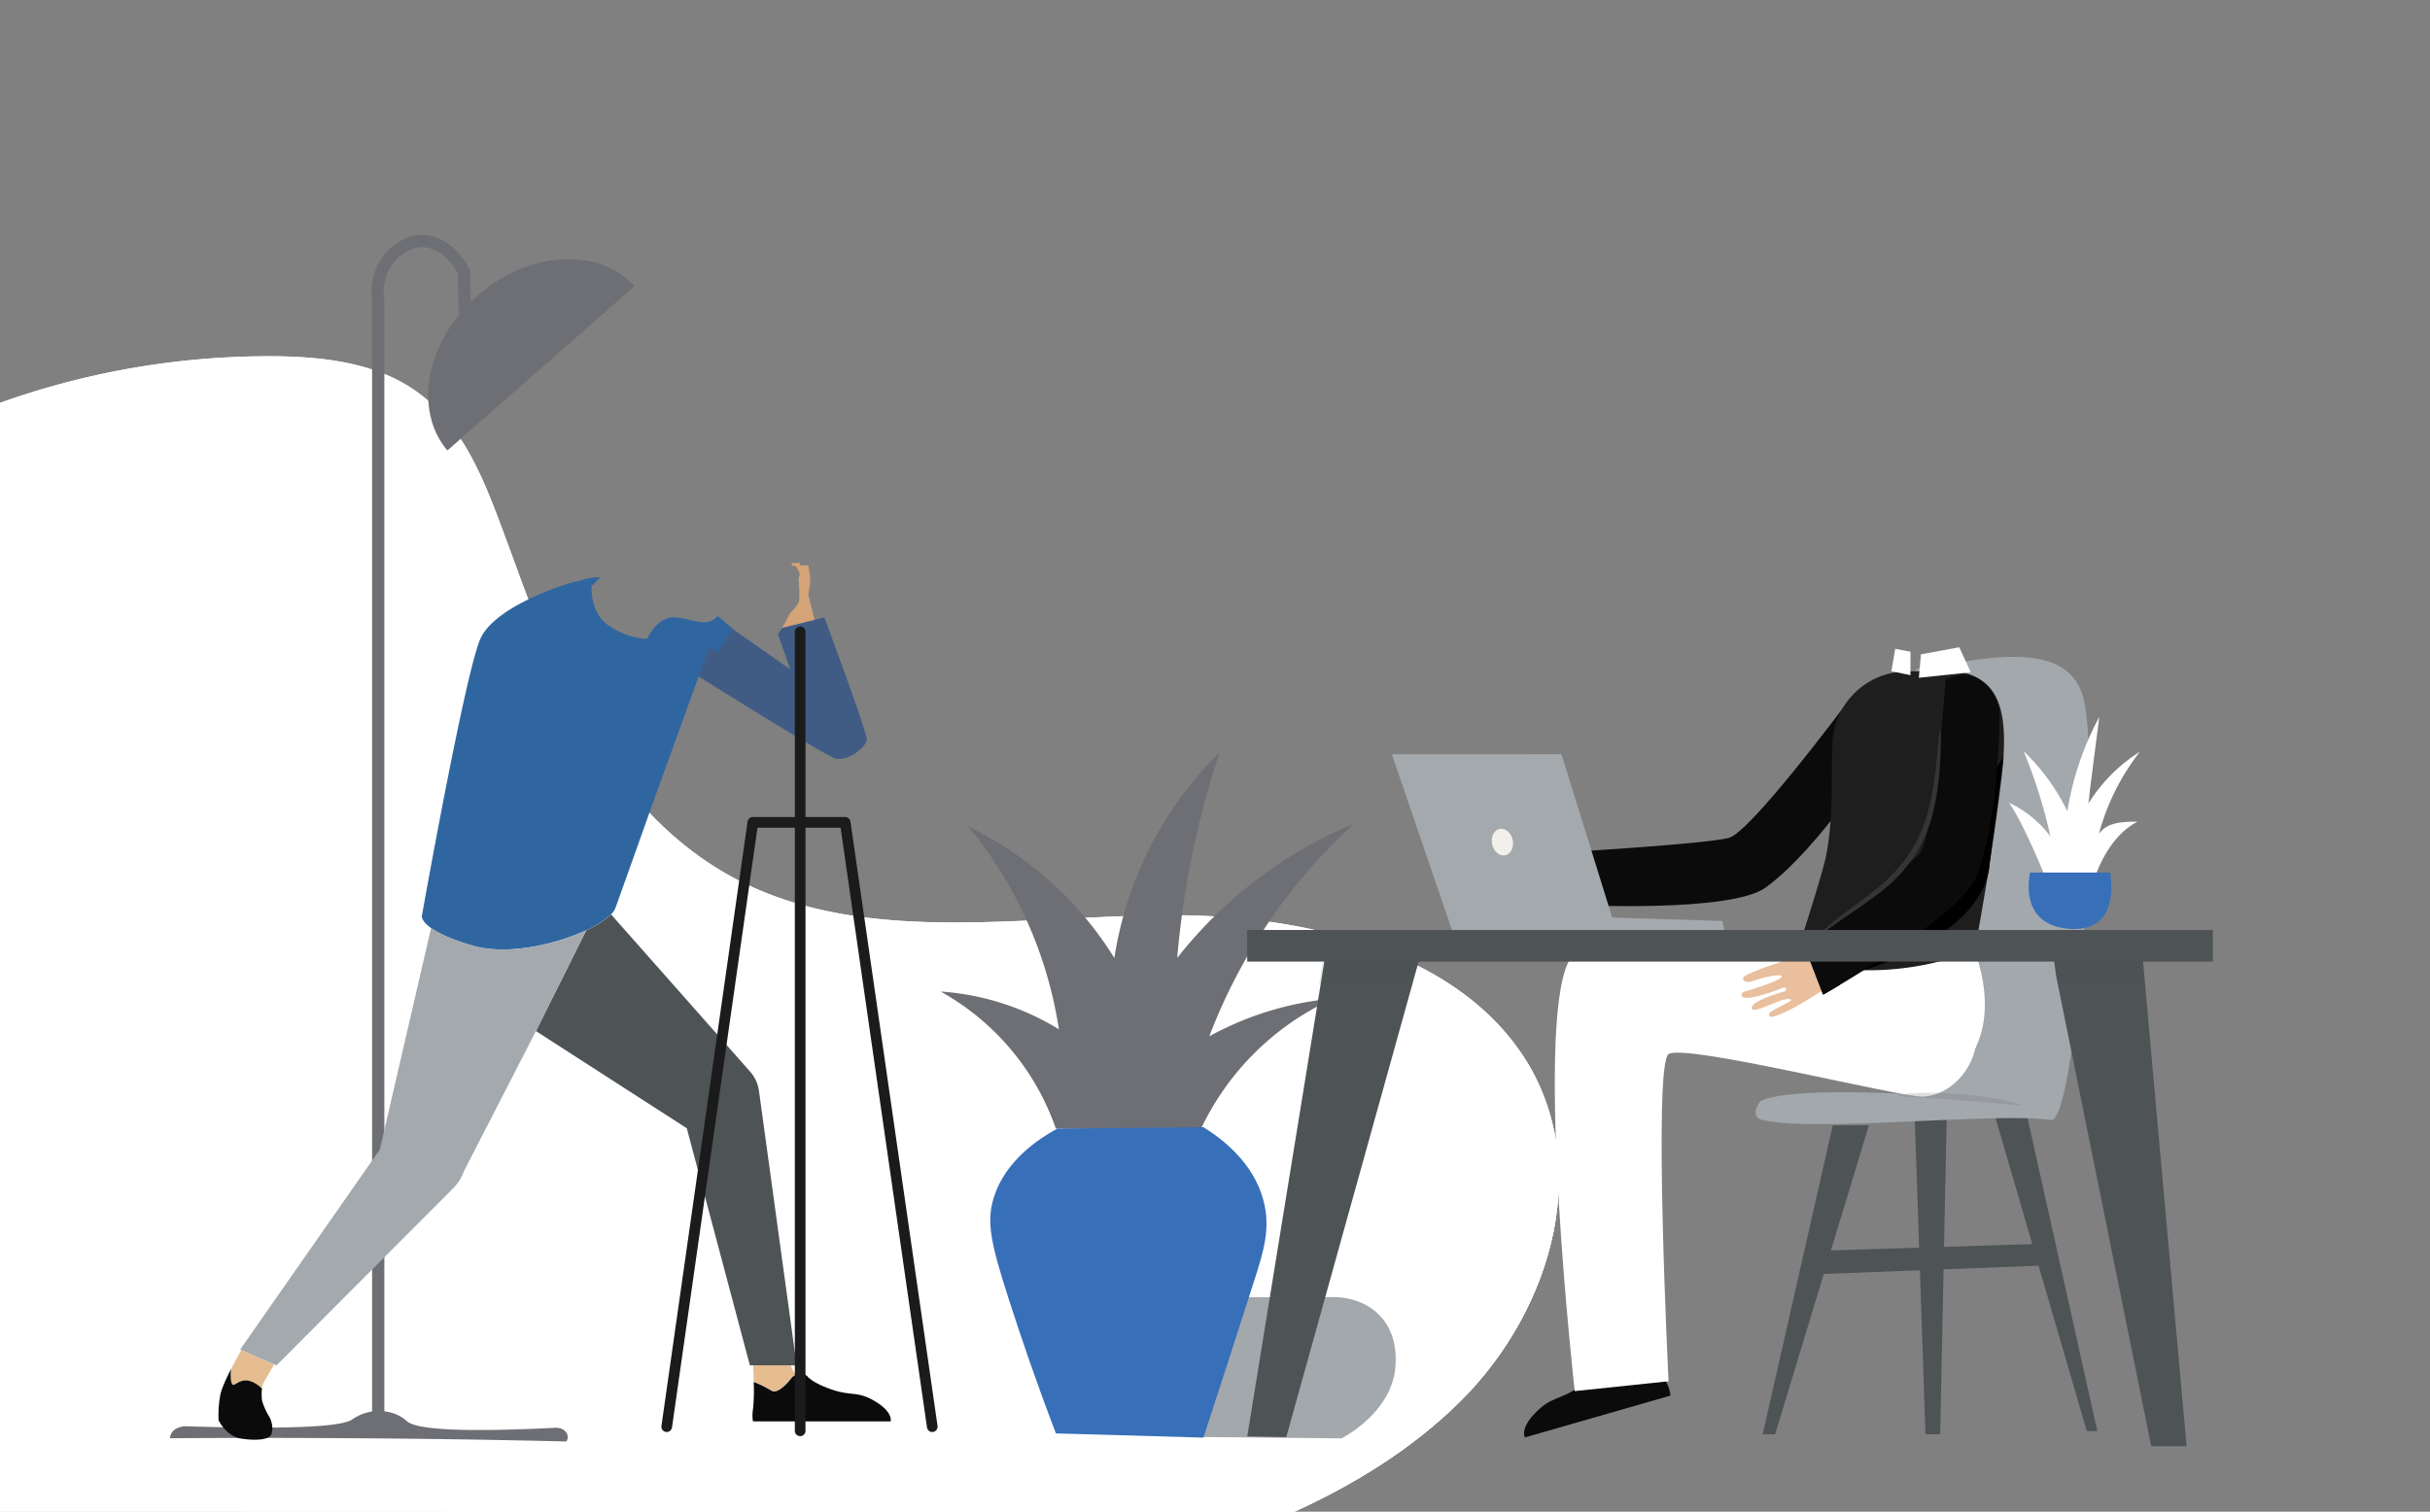
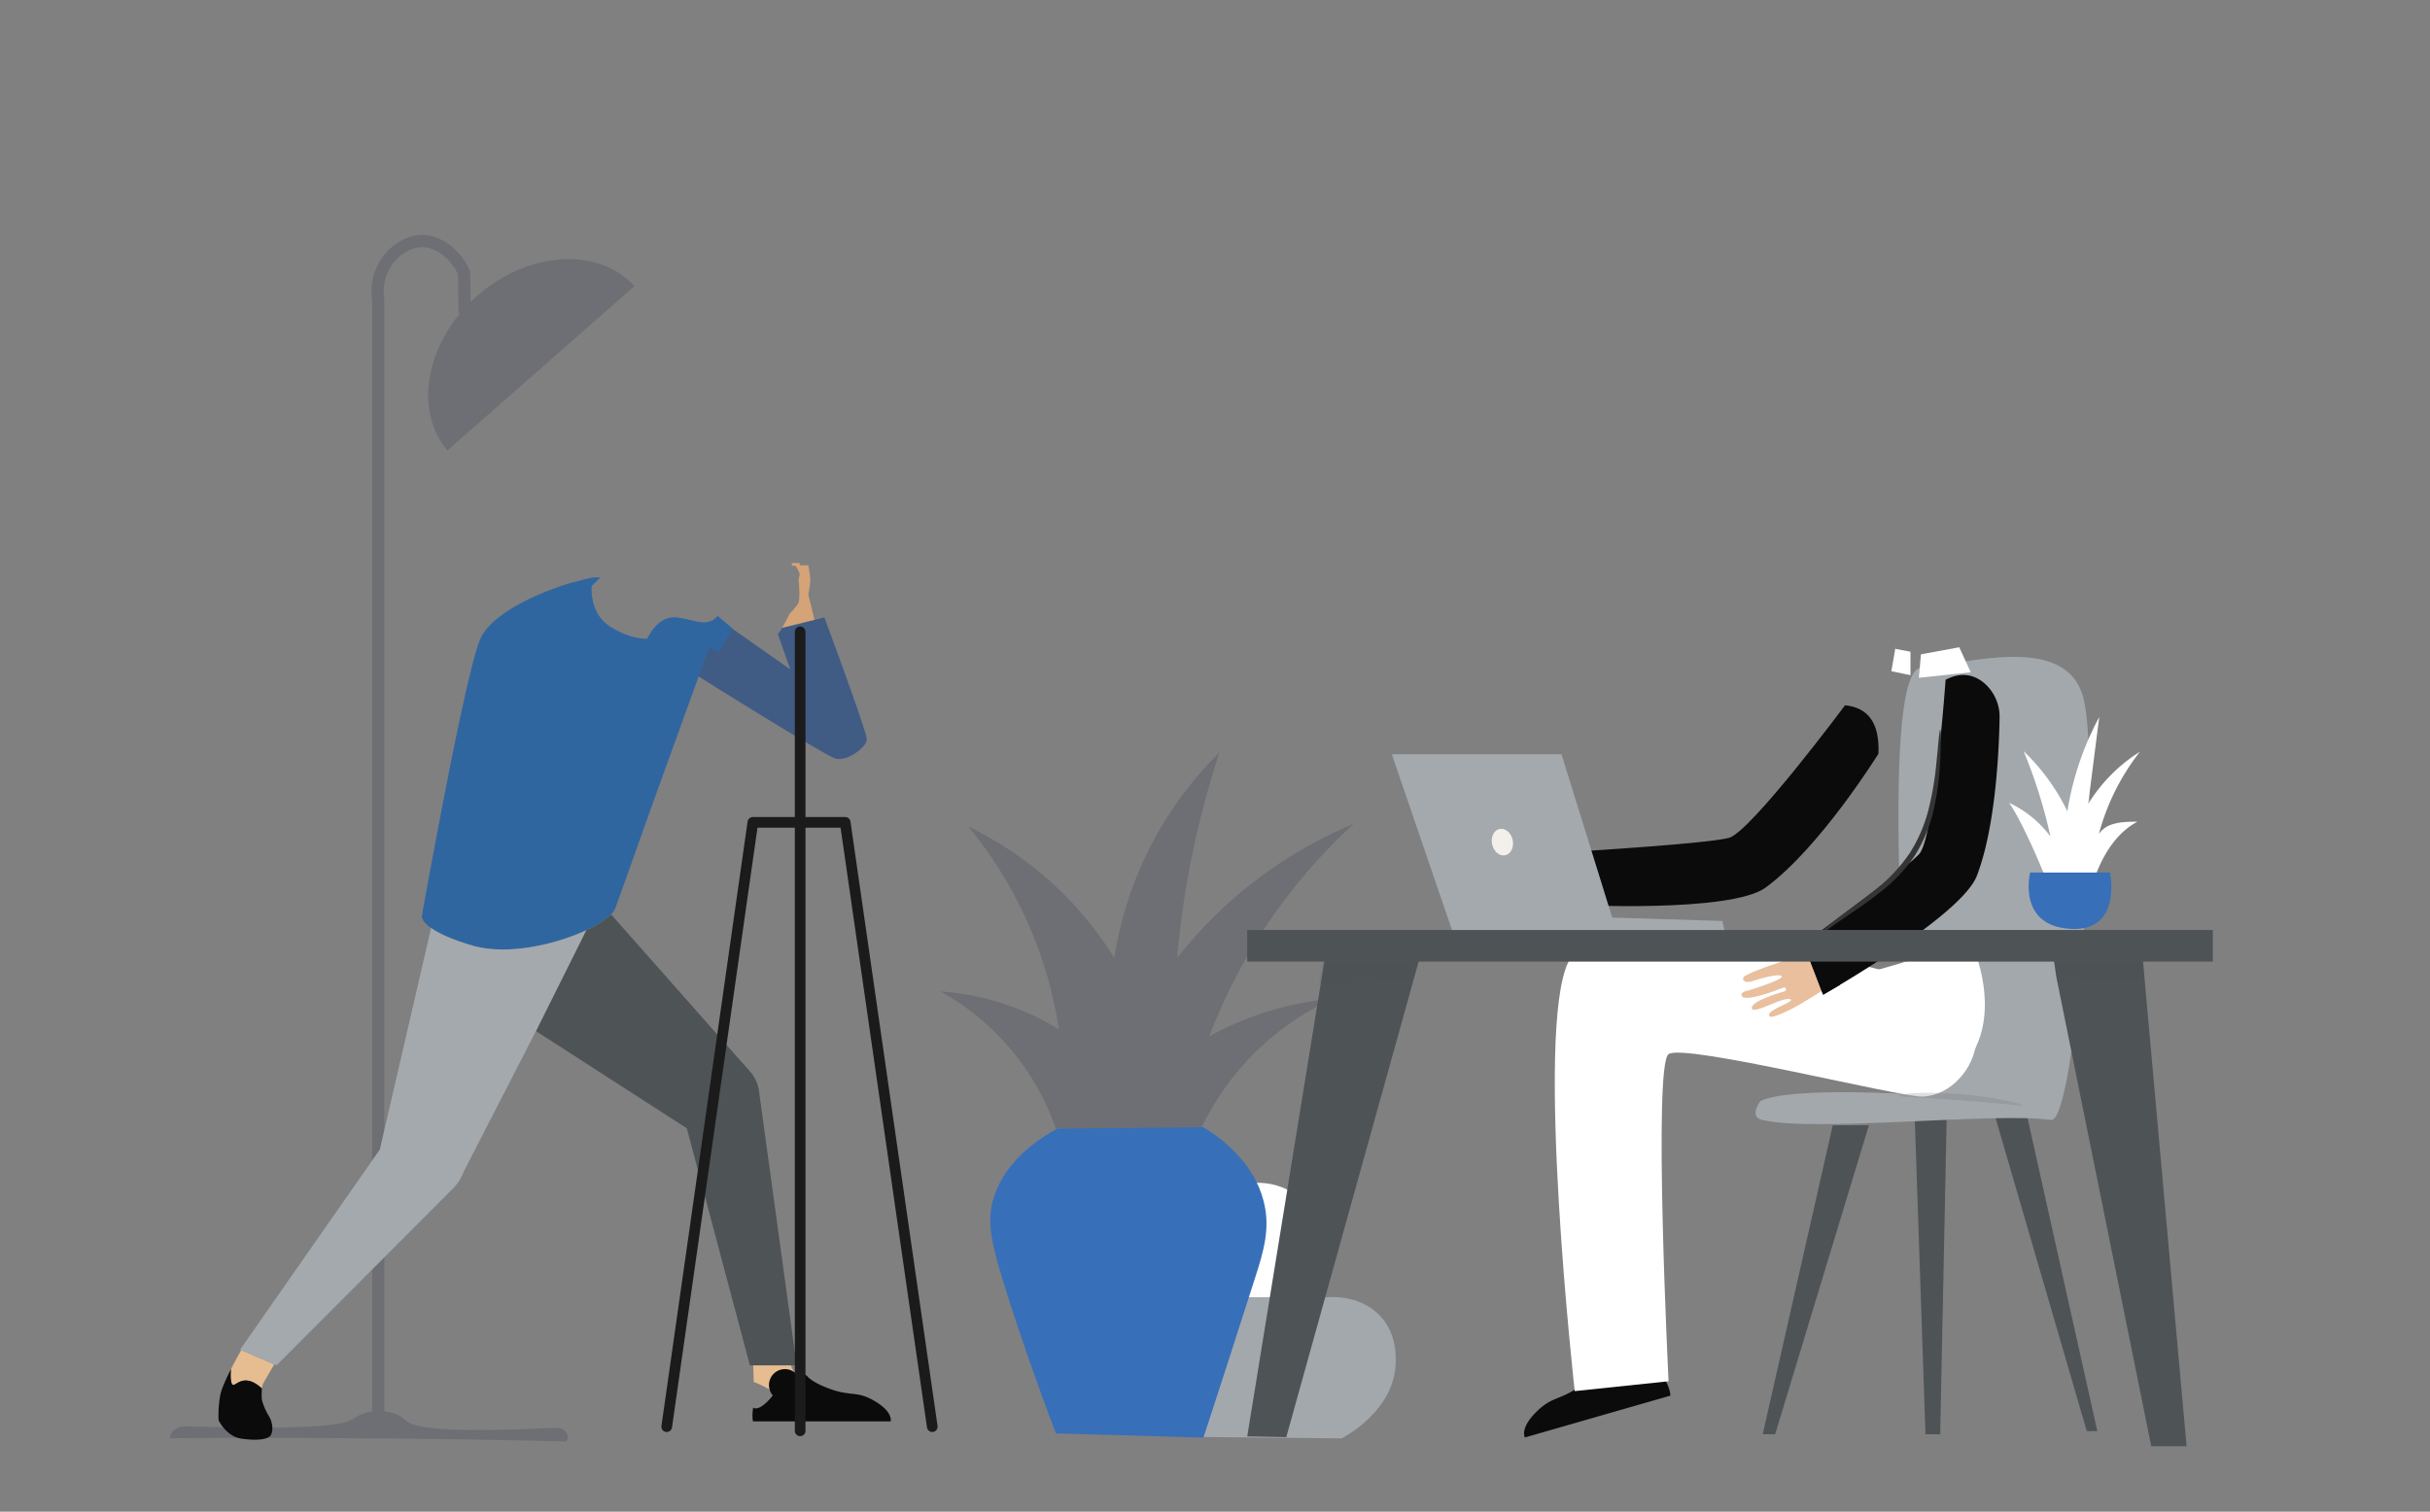
<svg xmlns="http://www.w3.org/2000/svg" id="Objects" viewBox="0 0 888.68 553">
  <rect x="0" y="0" width="888.68" height="553" fill="#808080" stroke="none" />
  <defs>
    <style>.cls-1,.cls-10,.cls-24{fill:none;}.cls-2,.cls-5{fill:#fff;}.cls-3{clip-path:url(#clip-path);}.cls-4{clip-path:url(#clip-path-2);}.cls-5{opacity:0.8;}.cls-6{fill:#0b0b0c;}.cls-7{fill:#a3a8ac;}.cls-8{fill:#6e6f74;}.cls-9{fill:#376fb9;}.cls-10{stroke:#6e6f74;stroke-miterlimit:10;stroke-width:4.48px;}.cls-11,.cls-17{fill:#4e5356;}.cls-12{fill:#f6ba99;}.cls-13{fill:#1e1e1e;}.cls-14{fill:#e9bf9d;}.cls-15{opacity:0.23;}.cls-16{fill:#353535;}.cls-17{opacity:0.15;}.cls-18{fill:#a4a9ad;}.cls-19{fill:#f3f0eb;}.cls-20{fill:#e6bd91;}.cls-21{fill:#405c84;}.cls-22{fill:#3066a0;}.cls-23{fill:#d4a378;}.cls-24{stroke:#1c1b1b;stroke-linecap:round;stroke-linejoin:round;stroke-width:3.9px;}</style>
    <clipPath id="clip-path">
-       <path id="_Clipping_Path_" data-name="&lt;Clipping Path&gt;" class="cls-1" d="M127.63,32H10C3.09,32-2.5,37.06-2.5,43.3V546.77c0,6.24,5.59,11.29,12.5,11.29H916.61c6.91,0,12.51-5,12.51-11.29V43.3c0-6.24-5.6-11.3-12.51-11.3Z" />
-     </clipPath>
+       </clipPath>
    <clipPath id="clip-path-2">
      <path id="_Clipping_Path_2" data-name="&lt;Clipping Path&gt;" class="cls-2" d="M98.91,130.32c17.68.05,36.24,2,50.75,11.11C166.86,152.26,175.21,171.1,182,189c9.53,25.22,17.83,51,31.12,74.77s32.18,45.9,58,58.8c47,23.5,104.78,12.12,158.53,12.23,47.93.1,100.66,13.05,126.19,49.69,27.44,39.36,12.69,94-22,128.32S449,565.19,399.64,578.32A1014.33,1014.33,0,0,1,81.06,610.49c-54-3.17-111.3-12.16-151.13-45.3-46.73-38.86-58.1-101.46-56.69-158.83A503.28,503.28,0,0,1-94.25,241c6.9-18.29,13.49-44.21,28.41-58.86,16.64-16.34,44.61-27.27,67-35.18A292.27,292.27,0,0,1,98.91,130.32Z" />
    </clipPath>
  </defs>
  <title>Иллюстрации для продакшена</title>
  <g id="_Clip_Group_" data-name="&lt;Clip Group&gt;">
    <g class="cls-3">
      <g id="_Clip_Group_2" data-name="&lt;Clip Group&gt;">
        <path id="_Clipping_Path_3" data-name="&lt;Clipping Path&gt;" class="cls-2" d="M98.91,130.32c17.68.05,36.24,2,50.75,11.11C166.86,152.26,175.21,171.1,182,189c9.53,25.22,17.83,51,31.12,74.77s32.18,45.9,58,58.8c47,23.5,104.78,12.12,158.53,12.23,47.93.1,100.66,13.05,126.19,49.69,27.44,39.36,12.69,94-22,128.32S449,565.19,399.64,578.32A1014.33,1014.33,0,0,1,81.06,610.49c-54-3.17-111.3-12.16-151.13-45.3-46.73-38.86-58.1-101.46-56.69-158.83A503.28,503.28,0,0,1-94.25,241c6.9-18.29,13.49-44.21,28.41-58.86,16.64-16.34,44.61-27.27,67-35.18A292.27,292.27,0,0,1,98.91,130.32Z" />
        <g class="cls-4">
          <path id="_Path_" data-name="&lt;Path&gt;" class="cls-2" d="M98.91,130.32c17.68.05,36.24,2,50.75,11.11C166.86,152.26,175.21,171.1,182,189c9.53,25.22,17.83,51,31.12,74.77s32.18,45.9,58,58.8c47,23.5,104.78,12.12,158.53,12.23,47.93.1,100.66,13.05,126.19,49.69,27.44,39.36,12.69,94-22,128.32S449,565.19,399.64,578.32A1014.33,1014.33,0,0,1,81.06,610.49c-54-3.17-111.3-12.16-151.13-45.3-46.73-38.86-58.1-101.46-56.69-158.83A503.28,503.28,0,0,1-94.25,241c6.9-18.29,13.49-44.21,28.41-58.86,16.64-16.34,44.61-27.27,67-35.18A292.27,292.27,0,0,1,98.91,130.32Z" />
          <path id="_Path_2" data-name="&lt;Path&gt;" class="cls-5" d="M61.68,584.62c23.84-24.7,42.5-53.31,67.58-77,55.51-52.39,142.26-76,220.55-59.94,37.6,7.69,73.9,23.86,112.42,22.44,37.45-1.38,71.54-19.25,108-26.9,53.32-11.17,109.29-.09,161.07,15.92s102,37,155.73,46.55c22.1,3.92,49.37,9.47,54.95,29.19,5.2,18.38-13.28,35-31.3,44.79C833.56,621.41,737.92,618.45,648,618.86,518.8,619.44,389.9,629.57,261.45,642c-59.46,5.77-119,12.05-178.86,11.49q-28.94-.27-57.78-2.67C14.28,650-6.92,652.25-4.57,638c2-12.25,17.94-16.48,27.68-22.27C37.57,607.2,50.34,596.37,61.68,584.62Z" />
          <path id="_Path_3" data-name="&lt;Path&gt;" class="cls-5" d="M224,507.71c38.15-15.07,82-9.88,123-16.83,77.19-13.1,140.47-68.64,218.5-76.75,48.15-5,96.85,9,138.65,31.21s77.77,52.13,113.37,81.84C830.46,538,844.61,552.25,840,567.6c-4.46,15-23.91,21.12-40.69,24.45C683.5,615,563.4,615.31,447.17,636.57c-57.26,10.47-113.29,26-170.66,35.9s-117.08,14.15-173.92,2c-11-2.36-22.65-5.79-29.51-13.93-4.45-5.27-5.94-13.54-2.68-19.62,3.16-5.89,9.74-7.08,15.42-10.54,13-7.91,24.11-18.83,34.32-29.43,20.8-21.62,38.32-45.81,61-65.94C193.68,523.83,207.84,514.1,224,507.71Z" />
          <path id="_Path_4" data-name="&lt;Path&gt;" class="cls-5" d="M345,516.93c44.45-1.62,88,11.53,132.44,13.45,54.63,2.37,110.51-12.18,163.42.36,35.59,8.44,67.44,28.75,104,32.53,11.33,1.18,26.76,4.15,26.42,14.45-.3,9.06-13.13,12.44-23.12,13.28L314.76,627.27c-40.45,3.38-81.1,6.77-121.64,4.44S111.8,621.07,76.78,602.48c-6.71-3.55,3.28-17.86,7.51-19.88,6.17-2.93,16.24-1.33,23-1.92,19.88-1.74,39.31-6.28,58.19-12,38.57-11.75,75-28.58,113.67-40C300.5,522.36,322.55,517.75,345,516.93Z" />
        </g>
      </g>
    </g>
  </g>
  <path class="cls-6" d="M589,498.34a7.57,7.57,0,0,0-3.7,1.45s-.75,2.78-8,7.69-9.86,3.32-15.73,9.3-3.88,9.06-3.88,9.06l53.13-15.28c.15-.05,0-2.11-1.45-5a75.58,75.58,0,0,1-2.91-9.38,46.88,46.88,0,0,0-6,5.2c-1.63,1.76-6-.3-8.86-2.31A4.13,4.13,0,0,0,589,498.34Z" />
  <path class="cls-2" d="M460.08,432.7h0c12.82,0,23.28,9.93,23.28,22.31v40.92c0,12.38-10.46,22.3-23.28,22.3h0c-12.92,0-23.28-10-23.28-22.3h0V455C436.8,442.63,447.16,432.7,460.08,432.7Z" />
  <g id="Layer_169" data-name="Layer 169">
    <path class="cls-7" d="M455.39,474.52h30.44c1.81-.11,10.68-.52,17.62,5.62,7.48,6.65,7.05,16.07,6.94,18.93-.75,17-18.37,26.4-19.76,27.11l-52.33-.51c-24.68-6.24-40.8-20.87-39.52-31.2C400.17,483.11,423.24,470.32,455.39,474.52Z" />
  </g>
  <g id="Layer_170" data-name="Layer 170">
    <path class="cls-8" d="M407.53,350.45A134.14,134.14,0,0,1,446,275.25a329.86,329.86,0,0,0-15.49,75.2,160.36,160.36,0,0,1,64.62-49.11,203.25,203.25,0,0,0-52.87,77.75,115.69,115.69,0,0,1,45.4-13.81A98.79,98.79,0,0,0,439,413.37l-52.87-.52A91.8,91.8,0,0,0,344,362.72a95.09,95.09,0,0,1,43.26,13.82,153.41,153.41,0,0,0-33.11-74.18A128.63,128.63,0,0,1,407.53,350.45Z" />
  </g>
  <g id="Layer_171" data-name="Layer 171">
    <path class="cls-9" d="M386.7,412.85l53.41-.51c6.73,4.2,18.37,12.89,22,27,2.56,9.93.11,18.11-3.31,28.75-7.91,24.76-13.78,42.77-18.69,57.81l-53.94-1.54c-7.37-19.23-12.92-35.7-17.09-48.6-6.84-21.17-8.44-29-5.55-37.95C367.8,424.52,379.76,416.64,386.7,412.85Z" />
  </g>
  <g id="Layer_157" data-name="Layer 157">
    <path class="cls-10" d="M169.93,114.58l-.2-14.85c-3-6.66-9.29-11.5-15.25-11.58-8.08-.08-18,8.81-16.16,21.51V516.52" />
    <path class="cls-8" d="M62.16,526.13q32.88-.24,66.87,0,39.69.24,78.07,1.19c1.11-1.59.41-3.65-1.61-4.6a5.82,5.82,0,0,0-2.63-.4c-38.18,1.9-51.11.16-54-2.38a13.86,13.86,0,0,0-5.85-3.18,16.65,16.65,0,0,0-7.88-.24,16.87,16.87,0,0,0-6.26,2.7c-3.13,2.23-17,3.89-60.91,2.54a6.78,6.78,0,0,0-4.54,1.59A4.43,4.43,0,0,0,62.16,526.13Z" />
  </g>
  <path class="cls-8" d="M163.61,164.79l68.44-60.12c-13.34-14.59-39.32-12.79-58.06,4C155.76,125.1,151.13,150,163.61,164.79Z" />
  <polygon class="cls-11" points="729.5 407.99 763.16 523.51 767.01 523.51 741.18 407.6 729.5 407.99" />
  <polygon class="cls-11" points="670.26 411.68 644.64 524.68 649.19 524.68 683.48 411.64 670.26 411.68" />
  <polygon class="cls-11" points="700.25 409.07 704.17 524.68 709.55 524.68 711.91 409.51 700.25 409.07" />
-   <polygon class="cls-11" points="669.08 457.43 745.93 455.02 746.44 462.98 663.31 466.17 669.08 457.43" />
  <path class="cls-7" d="M643.78,402.79c10.93-5.35,55.1-2.47,55.1-2.47s-12.47-154.82,3.65-156.06,52.65-12.85,59.24,10.56c6.92,24.61-2.44,156.15-11.68,154.87-21.07-2.91-86.06,4.62-105.63,0C639.42,408.52,643.78,402.79,643.78,402.79Z" />
  <path class="cls-12" d="M584.26,313.16l-4-2.15a42,42,0,0,1-6.81-3.49,12.17,12.17,0,0,1-2.92-2.48,18.66,18.66,0,0,1-2.76-3.87c-.56-1.33-2.4-1.44-2.68-.23s1.18,4.92,4.55,8.23-3.74,2.33-6.33,2-10.64-.92-11.3-.21c-1,1,.09,2.38,2.68,2.64s10.38,1.56,10.27,2.92-13.31-.46-13.31-.46-2.81-.84-3,.72c-.32,2.8,13.77,3.67,15.11,3.72a.71.71,0,1,1-.13,1.42c-1-.09-13.17-2.08-13.51.76-.27,2.19,11.59.83,14,2.63s-9.18.1-9.35,2.2c-.06.78,0,1.39,6.72,1.41s25.22-3,25.22-3l-2.65-13" />
  <path class="cls-6" d="M674.76,258s-34.58,46.45-42.51,48.52S579,311.35,579,311.35L575,331s58,3.06,70.79-6.37c20.08-14.82,41.18-48.92,41.18-48.92C687.46,264.46,683.17,258.84,674.76,258Z" />
  <path class="cls-2" d="M721,344.89s19.27,41.16-18.71,55.29L682,356.13Z" />
  <path class="cls-2" d="M695.55,356.78s-109.64-30.11-122-4.83,2.34,156.94,2.34,156.94l34.32-3.6s-5.71-115.61,0-119.67,84.7,15.89,93,15.53C723.43,400.27,737.71,362.62,695.55,356.78Z" />
-   <path class="cls-13" d="M696.9,245.63a27.36,27.36,0,0,0-26.77,26.09c-.55,12,.63,28.38-2.64,42.79-1.68,7.42-11.36,37.36-11.36,37.36l9.72,1.62A106,106,0,0,0,711,351.26l11.07-3s6.37-33.28,10-64.53c3-26.11-2-36.24-17.79-38.47Z" />
  <path class="cls-14" d="M667.75,346l-4.55-.27a41.55,41.55,0,0,1-7.64-.31,12.23,12.23,0,0,1-3.69-1,18.71,18.71,0,0,1-4.13-2.35c-1.07-1-2.78-.3-2.53.92s3.13,4,7.59,5.56-2.42,3.68-4.91,4.48-10,3.63-10.34,4.55c-.43,1.35,1.08,2.12,3.54,1.26s10.07-2.92,10.54-1.65-12.28,5.17-12.28,5.17-2.89.42-2.4,1.9c.89,2.67,14-2.44,15.29-3a.71.71,0,1,1,.47,1.35c-1,.34-12.83,3.63-12,6.35.68,2.1,10.87-4.11,13.82-3.49s-8.29,3.94-7.56,5.92c.27.74.58,1.26,6.68-1.54s21.66-13.27,21.66-13.27l-7.87-10.69" />
-   <path d="M681.58,354.94s21.55-6.15,35.25-18.91c10.92-10.16,10.74-19.61,10.74-19.61l5.15-39.54Z" />
  <path class="cls-6" d="M711.53,248.66s-4.11,57.76-9.68,63.78-42.28,32.73-42.28,32.73l7.17,18.71s50.54-28.67,56.22-43.5c6.87-17.92,8.1-45.77,8.31-57.67a16.26,16.26,0,0,0-5.92-13.07C721.16,246.31,716.54,246.09,711.53,248.66Z" />
  <g class="cls-15">
    <path class="cls-8" d="M717,402.5c-12.46-1-22.62-1.11-22.64-1.77s10.21-1.53,22.82-.48,22.58,3.61,22.45,4.19" />
  </g>
  <path class="cls-16" d="M709.55,266.93c.14,0,.21,1.34.22,3.74s-.07,5.88-.37,10.18a96,96,0,0,1-2.15,15,53.9,53.9,0,0,1-7.08,17.3,58.37,58.37,0,0,1-12.9,13.5c-4.5,3.53-8.77,6.36-12.29,8.78-7.1,4.78-11.15,8.18-11.35,8s.8-1.09,2.58-2.72,4.49-3.82,7.93-6.4,7.6-5.53,12-9.08A59.47,59.47,0,0,0,698.47,312a54.76,54.76,0,0,0,7-16.62A111.38,111.38,0,0,0,708,280.71C708.89,272.22,709.23,266.91,709.55,266.93Z" />
  <polygon class="cls-2" points="701.75 247.94 702.51 239.36 716.53 236.78 720.73 245.94 701.75 247.94" />
  <polyline class="cls-2" points="693.16 237.37 698.68 238.41 698.68 246.98 691.69 245.56 693.38 235.82" />
  <polygon class="cls-6" points="666.74 363.88 658.84 343.41 666.21 340.68 672.88 360.29 666.74 363.88" />
  <rect class="cls-11" x="456.12" y="340.2" width="353.15" height="11.57" />
  <polygon class="cls-11" points="484.7 349.47 456.13 525.46 470.41 525.72 519.45 349.47 484.7 349.47" />
  <polyline class="cls-11" points="783.56 349.86 799.66 529.07 786.74 529.07 752.01 357.3 750.19 344.51 783.56 349.86" />
  <polygon class="cls-17" points="751.22 351.77 752.51 359.77 784.35 358.58 783.74 351.77 751.22 351.77" />
  <polygon class="cls-17" points="483.74 351.77 482.44 359.96 515.35 359.04 517.33 351.77 483.74 351.77" />
  <polygon class="cls-18" points="509.01 275.93 531.01 340.22 630.62 340.22 629.89 336.91 589.61 335.66 571.05 275.9 509.01 275.93" />
  <path class="cls-19" d="M553.16,307.06c.65,2.64-.48,5.22-2.52,5.77s-4.25-1.15-4.91-3.78.47-5.21,2.52-5.76S552.5,304.43,553.16,307.06Z" />
  <path class="cls-20" d="M289.25,499.46s.69,2.53,2.23,3.43a3.71,3.71,0,0,0-2.15,1.37c-2,2.62-5.29,5.67-7.17,4.48a41.11,41.11,0,0,0-6.52-3.21c-.06-3.28-.19-6.07-.19-6.07Z" />
  <path class="cls-20" d="M88.23,493.88l12.07,5.23s-2.75,4.7-3.87,6.65a6,6,0,0,0-.63,2.17c-6.52-6-9.52-.84-10.64-1.35s-.77-5.32-.64-5.81v0C86.41,497.06,88.23,493.88,88.23,493.88Z" />
  <path class="cls-6" d="M98.22,517.84c1.49,2.23,1.79,5.51.82,7.16s-5.3,2.09-10.81,1.27-8.29-6.71-8.29-6.71a40.69,40.69,0,0,1,.67-9.48c.47-2.2,2.21-6,3.91-9.31-.13.49-.44,5.29.64,5.81s4.12-4.67,10.64,1.35a21.63,21.63,0,0,0,0,4.31A23.89,23.89,0,0,0,98.22,517.84Z" />
-   <path class="cls-6" d="M291.48,502.89a6.58,6.58,0,0,1,3.6.35s1.36,2.36,8.89,5,9.45.44,16.09,4.4,5.67,7.31,5.67,7.31H275.45c-.14,0-.52-1.95,0-5a73.6,73.6,0,0,0,.19-9.4,41.11,41.11,0,0,1,6.52,3.21c1.88,1.19,5.16-1.86,7.17-4.48A3.71,3.71,0,0,1,291.48,502.89Z" />
+   <path class="cls-6" d="M291.48,502.89a6.58,6.58,0,0,1,3.6.35s1.36,2.36,8.89,5,9.45.44,16.09,4.4,5.67,7.31,5.67,7.31H275.45c-.14,0-.52-1.95,0-5c1.88,1.19,5.16-1.86,7.17-4.48A3.71,3.71,0,0,1,291.48,502.89Z" />
  <path class="cls-21" d="M301.49,225.86S317,267.6,317,270.44s-7.16,8.34-11.56,7c-4-1.21-46.69-27.92-51.51-30.94,3.82-6.05,3.75-11,3.75-11l2.25-2.75,5.75-4.25L289,244.85l-4.54-12.94a17.52,17.52,0,0,0,1.62-2.25l11.82-2.91Z" />
  <path class="cls-22" d="M237.67,296.81S226,329.68,225,332.32a6.89,6.89,0,0,1-1.56,2.21,32.37,32.37,0,0,1-9.1,5.79c-11.24,5.23-28.91,9.29-41.58,5.59-8-2.34-12.58-4.61-15.16-6.46-3.54-2.54-3.34-4.27-3.34-4.27s15.92-89.51,21.48-101.64,32.42-20.49,35.41-20.89c.83-.11,5.31-1.91,8.41-1.36l-3.15,3.05s-1.08,9.85,6.67,14.82,13.63,4.47,13.63,4.47,3.68-8.5,10.64-7.77c6.45.66,11.19,4,15.11-.56l5.44,4.62-5.09,8.51-.08.15-3.35-1.86" />
  <path class="cls-23" d="M297.86,226.75,286,229.66c1.5-2.41,2.84-5.25,2.84-5.25a22.38,22.38,0,0,0,3.06-3.65c.9-1.56.14-8.88.14-8.88l.46-1.79a11.53,11.53,0,0,0-1.42-2.9c-.17-.22-.74-.27-1.5-.23v-1h2.92v.82h3.13V207s.89,4.48.66,6.18-.66,4.34-.66,4.34Z" />
  <path class="cls-11" d="M277.57,399.09l13.77,100.37h-17.1l-23.07-86.72L196,377.18l18.4-36.86a32.37,32.37,0,0,0,9.1-5.79L274.31,392A13.46,13.46,0,0,1,277.57,399.09Z" />
  <path class="cls-18" d="M214.38,340.32,196,377.18l-26.27,51.13a17.82,17.82,0,0,1-4.18,6.56l-64.41,64.59-.82-.35-12.07-5.23-.43-.18,51.09-73.19,18.75-81.06c2.58,1.85,7.13,4.12,15.16,6.46C185.47,349.61,203.14,345.55,214.38,340.32Z" />
  <path class="cls-2" d="M749.1,323.69c-2.86-7.52-9.94-23.77-14.34-30A39.66,39.66,0,0,1,749.86,306c-.82-3.8-1.83-7.85-3.05-12a179.54,179.54,0,0,0-6.75-19.21,76.69,76.69,0,0,1,16,22h0a109.43,109.43,0,0,1,11.66-34.51l-4.06,31.83A59.39,59.39,0,0,1,782.58,275a84.36,84.36,0,0,0-15,30.07c2.7-3.91,7.61-4.55,14.11-4.48-9.46,4.91-14.58,16.24-16.65,23.79" />
  <path class="cls-9" d="M742.45,319.2s-5,19.71,15.15,20.62c18.52.83,14.07-20.62,14.07-20.62Z" />
  <line class="cls-24" x1="292.63" y1="231.13" x2="292.63" y2="523.42" />
  <polyline class="cls-24" points="243.83 521.9 275.33 300.83 309.1 300.83 340.94 521.9" />
</svg>